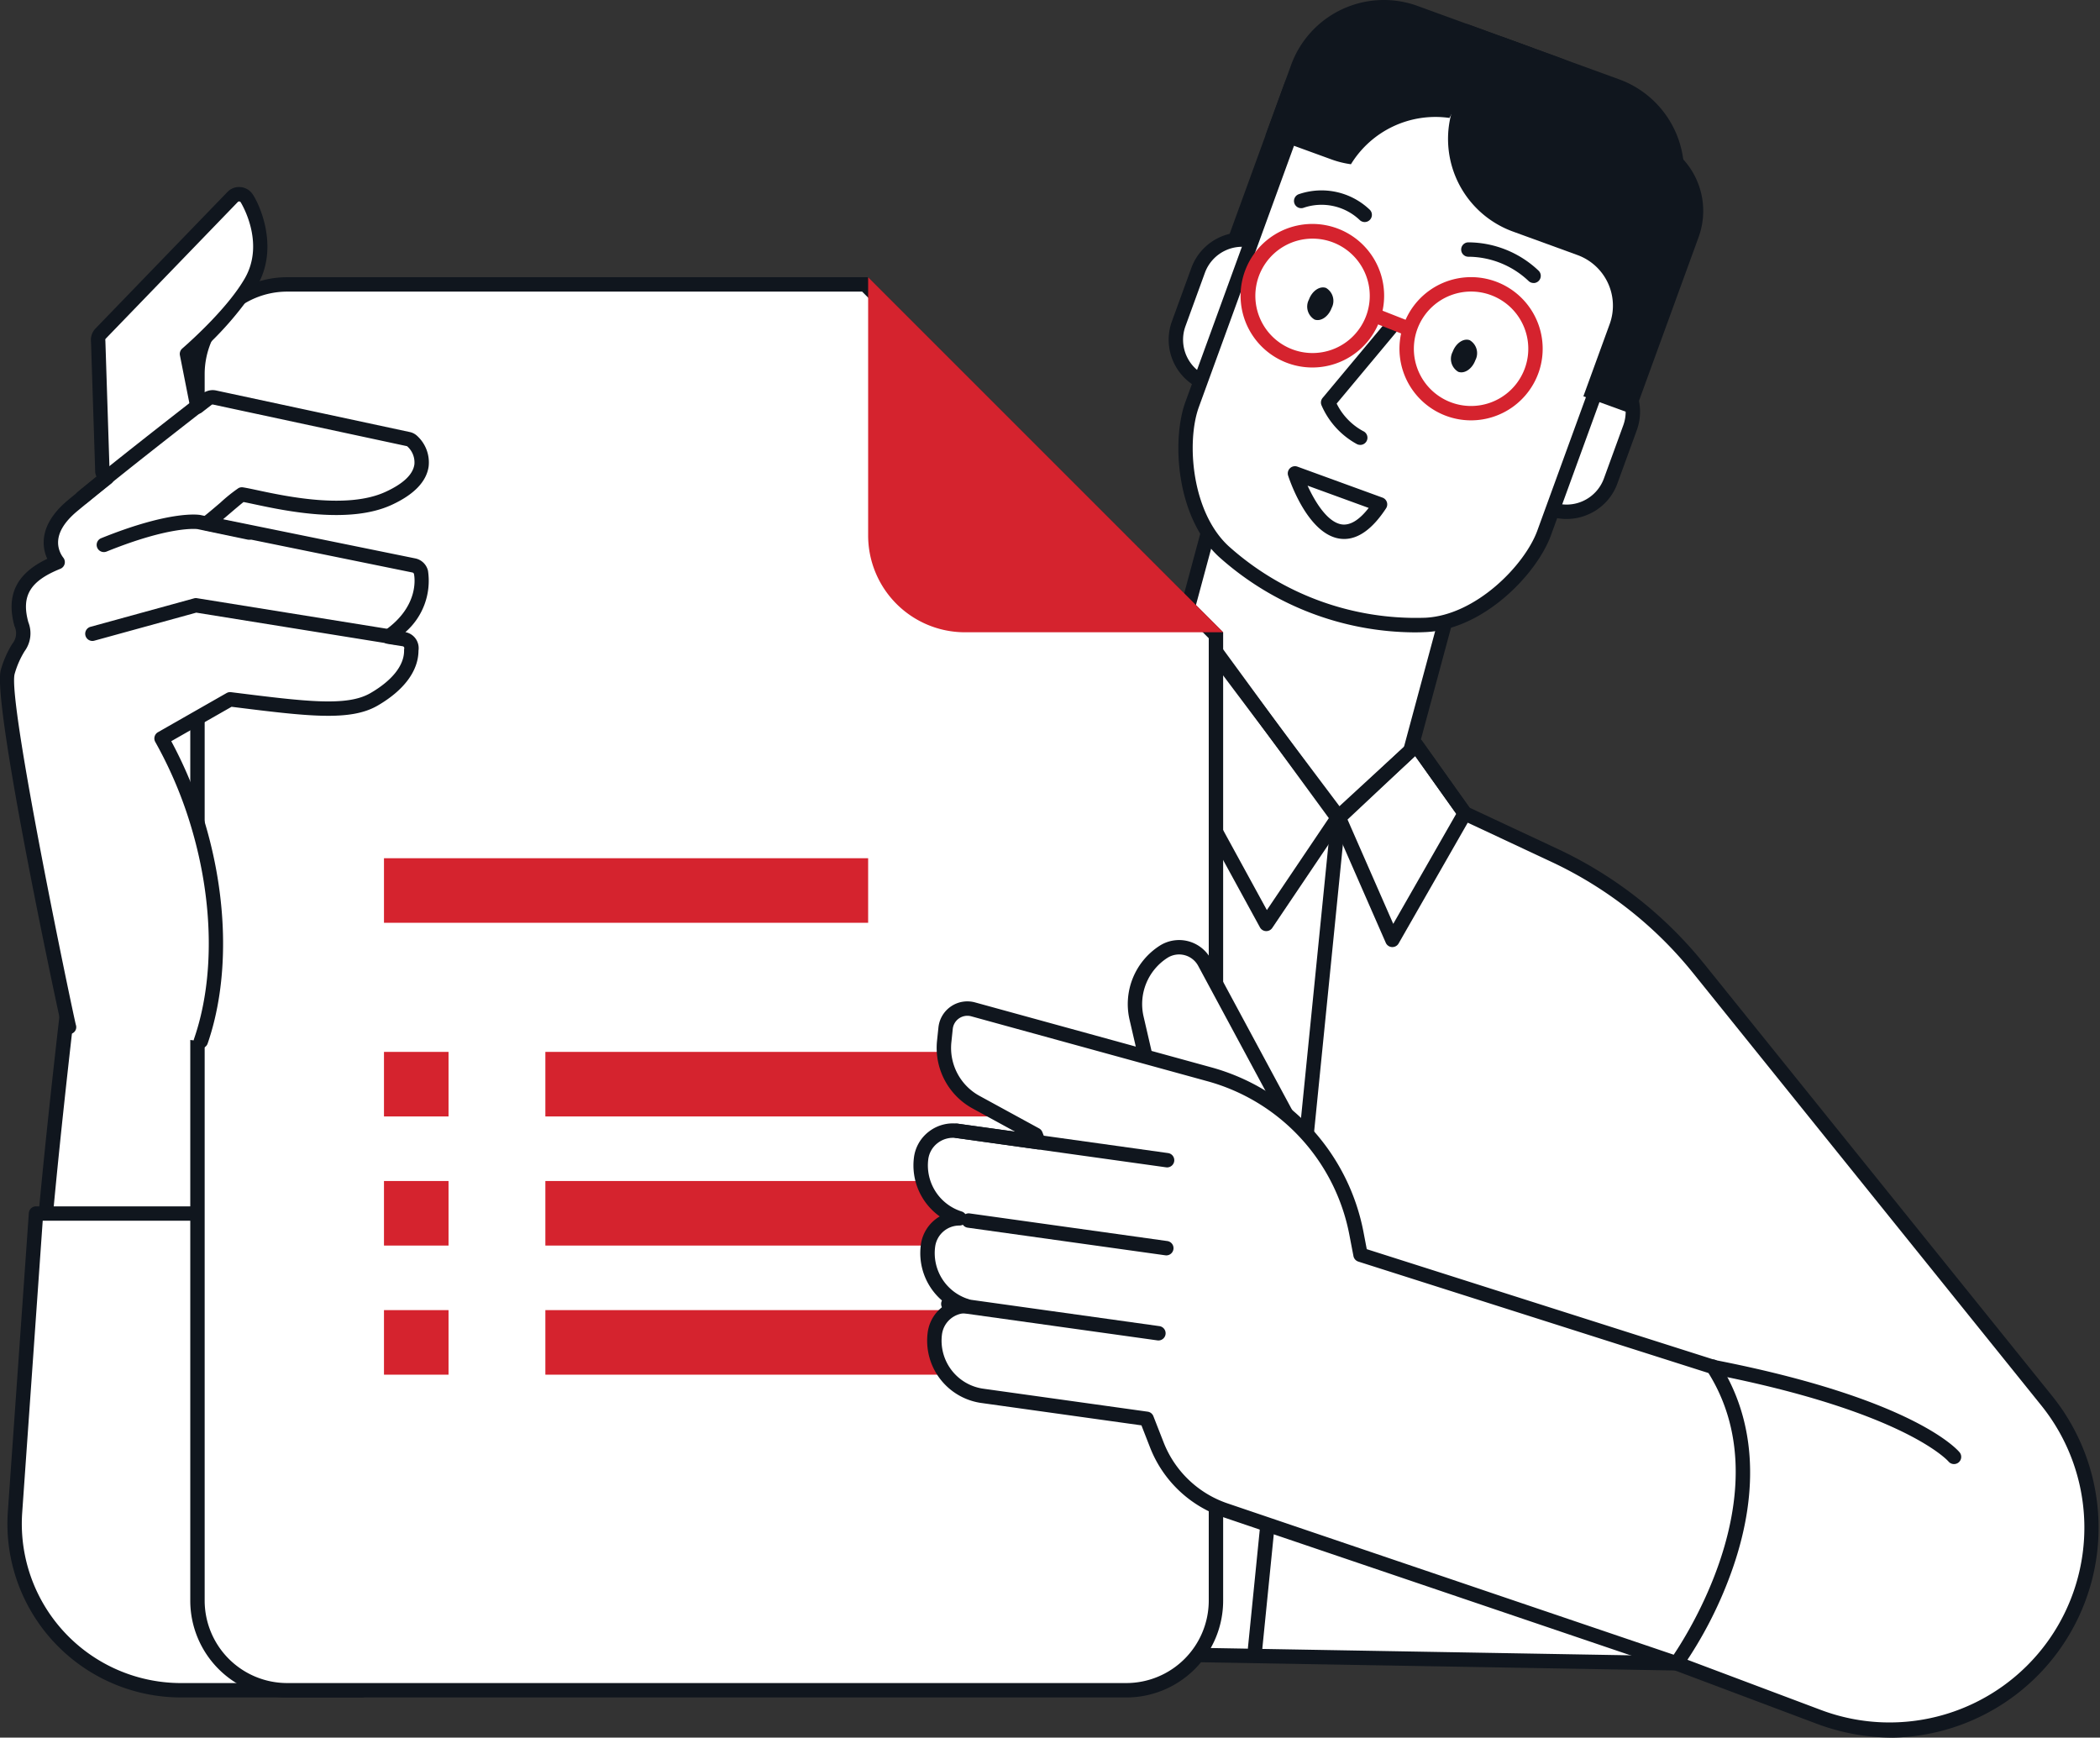
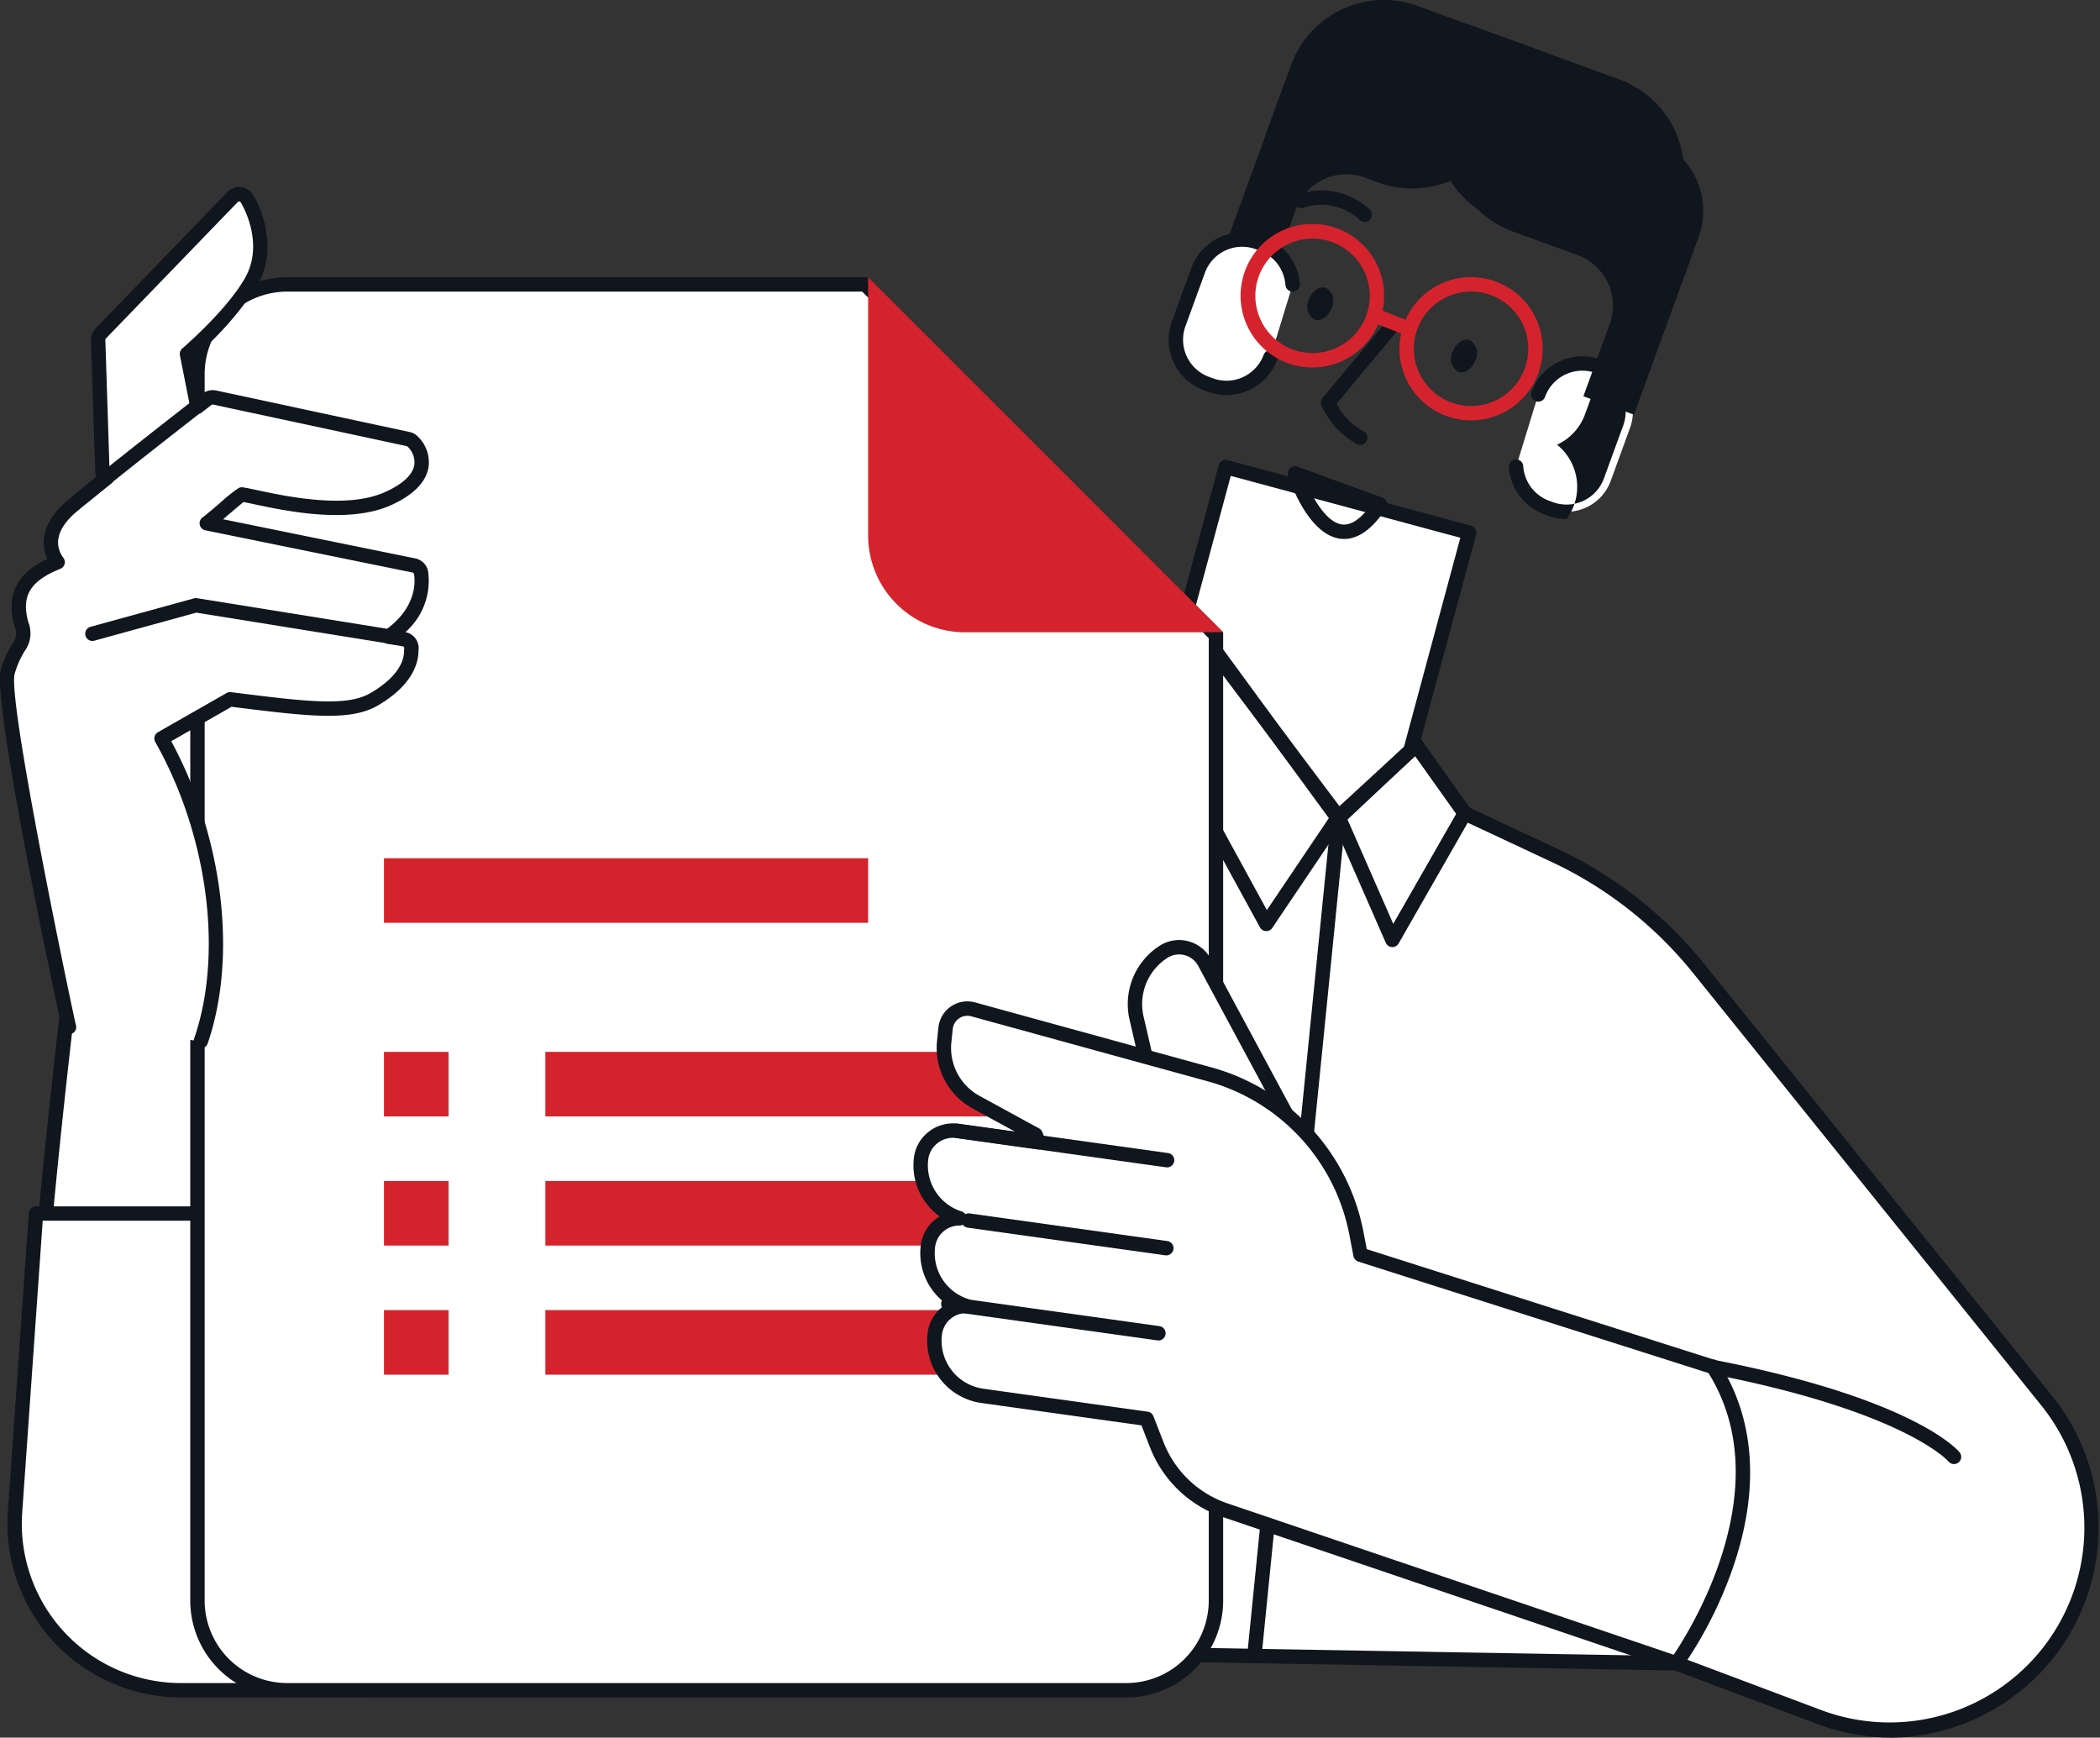
<svg xmlns="http://www.w3.org/2000/svg" width="213.594" height="176.732" viewBox="0 0 213.594 176.732">
  <rect x="0" y="0" width="213.594" height="176.732" fill="#333333" stroke="none" />
  <g id="Gruppe_15134" data-name="Gruppe 15134" transform="translate(0)">
    <g id="Gruppe_15101" data-name="Gruppe 15101" transform="translate(112.91 46.774)">
      <rect id="Rechteck_8065" data-name="Rechteck 8065" width="25.648" height="42.36" transform="translate(11.756 0.732) rotate(15.085)" fill="#fff" />
      <path id="Pfad_52815" data-name="Pfad 52815" d="M3827.357,250.853a.745.745,0,0,1-.191-.025l-24.764-6.674a.732.732,0,0,1-.517-.9l11.024-40.9a.732.732,0,0,1,.9-.517l24.763,6.674a.731.731,0,0,1,.516.9l-11.023,40.9A.733.733,0,0,1,3827.357,250.853Zm-23.868-7.923,23.351,6.293,10.642-39.486-23.349-6.294Z" transform="translate(-3801.86 -201.815)" fill="#10161e" />
    </g>
    <g id="Gruppe_15102" data-name="Gruppe 15102" transform="translate(73.043 62.565)">
      <path id="Pfad_52816" data-name="Pfad 52816" d="M3845.139,330.259l14.446,5.432c19.58,7.363,36.355-15.828,23.235-32.12l-35.459-44.032a41.029,41.029,0,0,0-14.571-11.431l-9.183-4.3-4.93-6.931-7.953,7.466-14.606-19.963-47.715,104.2Z" transform="translate(-3747.671 -223.652)" fill="#fff" />
      <path id="Pfad_52817" data-name="Pfad 52817" d="M3866.823,337.551a22.027,22.027,0,0,1-7.764-1.442l-14.328-5.387-96.609-1.679a.732.732,0,0,1-.652-1.037l47.715-104.2a.733.733,0,0,1,.592-.424.742.742,0,0,1,.665.3l14.118,19.3,7.348-6.9a.733.733,0,0,1,1.1.109l4.818,6.775,9.008,4.214a42.013,42.013,0,0,1,14.832,11.636l35.459,44.032a21.36,21.36,0,0,1-16.3,34.706ZM3749.266,327.6l95.618,1.661a.717.717,0,0,1,.244.048l14.446,5.431a19.815,19.815,0,0,0,22.407-30.976l-35.459-44.032a40.544,40.544,0,0,0-14.311-11.229l-9.183-4.3a.731.731,0,0,1-.286-.239l-4.444-6.248-7.34,6.891a.732.732,0,0,1-1.092-.1L3796,225.555Z" transform="translate(-3747.403 -223.384)" fill="#10161e" />
    </g>
    <g id="Gruppe_15103" data-name="Gruppe 15103" transform="translate(126.926 82.349)">
      <path id="Pfad_52818" data-name="Pfad 52818" d="M3821.738,336.446c-.024,0-.049,0-.074,0a.732.732,0,0,1-.655-.8l8.475-84.574a.732.732,0,1,1,1.457.146l-8.475,84.574A.732.732,0,0,1,3821.738,336.446Z" transform="translate(-3821.005 -250.409)" fill="#10161e" />
    </g>
    <g id="Gruppe_15104" data-name="Gruppe 15104" transform="translate(3.08 66.84)">
      <path id="Pfad_52819" data-name="Pfad 52819" d="M3694.558,326.083c-5.708-18.1-18.58-57.04-18.58-57.04l2.269-5.035c.113-64.523-20.162-16.786-20.162-16.786s-4.322,33.418-5.251,49.758Z" transform="translate(-3652.102 -229.492)" fill="#fff" />
      <path id="Pfad_52820" data-name="Pfad 52820" d="M3694.289,326.547a.731.731,0,0,1-.7-.512c-5.641-17.885-18.448-56.64-18.577-57.03a.733.733,0,0,1,.028-.531l2.206-4.892c.033-27.506-3.734-32.391-5.987-32.851-3.84-.785-9.825,9.613-12.73,16.417-.261,2.036-4.342,33.919-5.234,49.606a.732.732,0,0,1-1.462-.083c.92-16.179,5.213-49.476,5.256-49.81a.777.777,0,0,1,.052-.193c.813-1.914,8.116-18.677,14.411-17.372,1.784.364,7.214,1.474,7.157,34.444a.753.753,0,0,1-.064.3l-2.153,4.775c1.157,3.5,13.1,39.674,18.494,56.779a.732.732,0,0,1-.478.918A.72.72,0,0,1,3694.289,326.547Z" transform="translate(-3651.834 -229.224)" fill="#10161e" />
    </g>
    <g id="Gruppe_15105" data-name="Gruppe 15105" transform="translate(0.753 122.694)">
      <path id="Pfad_52821" data-name="Pfad 52821" d="M3684.943,355.008H3666.59a16.932,16.932,0,0,1-16.89-18.12l2.135-30.369h22.884Z" transform="translate(-3648.924 -305.787)" fill="#fff" />
      <path id="Pfad_52822" data-name="Pfad 52822" d="M3684.674,355.472h-18.352a17.665,17.665,0,0,1-17.621-18.9l2.135-30.369a.732.732,0,0,1,.731-.681h22.884a.733.733,0,0,1,.716.581l10.225,48.489a.732.732,0,0,1-.717.883Zm-32.426-48.489-2.087,29.689a16.2,16.2,0,0,0,16.161,17.336h17.451l-9.916-47.024Z" transform="translate(-3648.656 -305.519)" fill="#10161e" />
    </g>
    <g id="Gruppe_15116" data-name="Gruppe 15116" transform="translate(118.864 0)">
      <path id="Pfad_52823" data-name="Pfad 52823" d="M3846.2,143.012a9.988,9.988,0,0,0-9.44,1.384l-3.245-1.182a7.78,7.78,0,0,0-9.974,4.651l-6.577,18.058,5.144,1.873,2.676-7.346a5.477,5.477,0,0,1,7.016-3.269l3,1.092-4.753-1.731,3.144,1.145a10.037,10.037,0,0,0,12.872-6l2.806-7.7Z" transform="translate(-3811.859 -139.122)" fill="#10161e" />
      <g id="Gruppe_15106" data-name="Gruppe 15106" transform="translate(0 23.632)">
        <path id="Pfad_52824" data-name="Pfad 52824" d="M3820.616,183.164A4.761,4.761,0,0,1,3814.5,186l-.372-.135a4.758,4.758,0,0,1-2.846-6.1l1.979-5.434a4.764,4.764,0,0,1,6.1-2.838l.372.135a4.783,4.783,0,0,1,3.139,4.159Z" transform="translate(-3810.26 -170.472)" fill="#fff" />
        <path id="Pfad_52825" data-name="Pfad 52825" d="M3815.88,186.758a5.546,5.546,0,0,1-1.9-.338l-.37-.135a5.489,5.489,0,0,1-3.283-7.038l1.979-5.434a5.5,5.5,0,0,1,7.039-3.276l.371.135a5.521,5.521,0,0,1,3.618,4.8.732.732,0,0,1-1.46.1,4.057,4.057,0,0,0-2.658-3.523l-.372-.135a4.033,4.033,0,0,0-5.162,2.4l-1.979,5.434a4.026,4.026,0,0,0,2.409,5.161l.371.135a4.031,4.031,0,0,0,5.179-2.4.732.732,0,0,1,1.375.5,5.5,5.5,0,0,1-5.156,3.611Z" transform="translate(-3809.992 -170.204)" fill="#10161e" />
      </g>
      <path id="Pfad_52826" data-name="Pfad 52826" d="M3847.632,148.408l2.611-7.167,2.962,1.078,7.81,2.845,4.718,1.717a10.032,10.032,0,0,1,6,12.855l-2.615,7.18-2.974-1.083-7.807-2.843-4.717-1.718A10.036,10.036,0,0,1,3847.632,148.408Z" transform="translate(-3819.913 -138.812)" fill="#10161e" />
      <g id="Gruppe_15107" data-name="Gruppe 15107" transform="translate(34.607 36.236)">
        <path id="Pfad_52827" data-name="Pfad 52827" d="M3860.532,191.546a4.749,4.749,0,0,1,6.1-2.839l.375.136a4.768,4.768,0,0,1,2.856,6.1l-1.979,5.434a4.775,4.775,0,0,1-6.111,2.838l-.375-.137a4.77,4.77,0,0,1-3.131-4.148Z" transform="translate(-3857.532 -187.687)" fill="#fff" />
-         <path id="Pfad_52828" data-name="Pfad 52828" d="M3863.134,203.969a5.51,5.51,0,0,1-1.882-.334l-.375-.137a5.508,5.508,0,0,1-3.611-4.786.732.732,0,1,1,1.46-.1,4.046,4.046,0,0,0,2.652,3.512l.375.137a4.044,4.044,0,0,0,5.172-2.4l1.979-5.433a4.034,4.034,0,0,0-2.418-5.162l-.375-.137a4.029,4.029,0,0,0-5.16,2.4.732.732,0,1,1-1.375-.5,5.494,5.494,0,0,1,7.036-3.278l.375.137a5.5,5.5,0,0,1,3.293,7.038l-1.979,5.433a5.441,5.441,0,0,1-2.846,3.093A5.5,5.5,0,0,1,3863.134,203.969Z" transform="translate(-3857.265 -187.419)" fill="#10161e" />
+         <path id="Pfad_52828" data-name="Pfad 52828" d="M3863.134,203.969a5.51,5.51,0,0,1-1.882-.334l-.375-.137a5.508,5.508,0,0,1-3.611-4.786.732.732,0,1,1,1.46-.1,4.046,4.046,0,0,0,2.652,3.512l.375.137a4.044,4.044,0,0,0,5.172-2.4l1.979-5.433a4.034,4.034,0,0,0-2.418-5.162l-.375-.137a4.029,4.029,0,0,0-5.16,2.4.732.732,0,1,1-1.375-.5,5.494,5.494,0,0,1,7.036-3.278l.375.137l-1.979,5.433a5.441,5.441,0,0,1-2.846,3.093A5.5,5.5,0,0,1,3863.134,203.969Z" transform="translate(-3857.265 -187.419)" fill="#10161e" />
      </g>
      <g id="Gruppe_15108" data-name="Gruppe 15108" transform="translate(0.989 3.954)">
-         <path id="Pfad_52829" data-name="Pfad 52829" d="M3848.8,193.873c-1.375,3.736-6.563,9.054-12.035,9.325a29.108,29.108,0,0,1-20.554-7.486c-4.032-3.733-4.556-11.127-3.223-14.881l11.633-31.941c1.356-3.783,6.278-5.583,10.952-3.983l19.04,6.934c4.616,1.779,7.231,6.328,5.82,10.09Z" transform="translate(-3811.607 -143.591)" fill="#fff" />
-         <path id="Pfad_52830" data-name="Pfad 52830" d="M3835.358,203.686a30,30,0,0,1-19.908-7.7c-4.352-4.029-4.783-11.819-3.418-15.666l11.635-31.946c1.495-4.168,6.824-6.153,11.878-4.425l19.052,6.939c5.014,1.931,7.815,6.88,6.255,11.035l-11.63,31.933v0c-1.4,3.819-6.731,9.507-12.687,9.8C3836.143,203.677,3835.75,203.686,3835.358,203.686Zm-3.541-58.905c-3.116,0-5.857,1.532-6.774,4.089l-11.633,31.943c-1.258,3.544-.715,10.625,3.032,14.094a28.508,28.508,0,0,0,20.025,7.291c5.126-.253,10.084-5.322,11.38-8.845l11.632-31.938c1.28-3.413-1.142-7.517-5.4-9.156l-19.027-6.93A10,10,0,0,0,3831.817,144.781Zm16.716,48.825h0Z" transform="translate(-3811.342 -143.323)" fill="#10161e" />
-       </g>
+         </g>
      <path id="Pfad_52831" data-name="Pfad 52831" d="M3860.062,144.843a10.032,10.032,0,0,1,6.354,7.136l3.239,1.179a7.781,7.781,0,0,1,4.641,9.974l-6.577,18.058-5.141-1.872,2.675-7.346a5.479,5.479,0,0,0-3.274-7.017l-.055-.02,1.816.661-8.332-3.034a10.022,10.022,0,0,1-5.984-12.869l2.805-7.7Z" transform="translate(-3820.393 -139.013)" fill="#10161e" />
      <path id="Pfad_52832" data-name="Pfad 52832" d="M3842.151,149.918a10.885,10.885,0,0,0,.844-1.788l2.61-7.167-2.968-1.081-3.7-1.347a10.036,10.036,0,0,0-12.877,5.979l-2.615,7.18,1.971.718,1,.363,3.715,1.353a9.593,9.593,0,0,0,2.009.5A10.077,10.077,0,0,1,3842.151,149.918Z" transform="translate(-3813.597 -137.923)" fill="#10161e" />
      <g id="Gruppe_15109" data-name="Gruppe 15109" transform="translate(12.118 47.417)">
        <path id="Pfad_52833" data-name="Pfad 52833" d="M3832.281,210.094a3.16,3.16,0,0,1-.415-.027c-3.241-.431-5.086-5.8-5.286-6.414a.732.732,0,0,1,.947-.915l8.651,3.151a.732.732,0,0,1,.362,1.089C3835.182,209.048,3833.751,210.094,3832.281,210.094Zm-3.723-5.422c.756,1.652,2.035,3.749,3.5,3.944.846.109,1.762-.452,2.716-1.679Z" transform="translate(-3826.544 -202.693)" fill="#10161e" />
      </g>
      <g id="Gruppe_15110" data-name="Gruppe 15110" transform="translate(29.751 24.645)">
-         <path id="Pfad_52834" data-name="Pfad 52834" d="M3858,175.725a.731.731,0,0,1-.507-.2,8.965,8.965,0,0,0-6.127-2.47.732.732,0,0,1,0-1.464h0a10.446,10.446,0,0,1,7.138,2.878.732.732,0,0,1-.507,1.261Z" transform="translate(-3850.631 -171.587)" fill="#10161e" />
-       </g>
+         </g>
      <g id="Gruppe_15111" data-name="Gruppe 15111" transform="translate(12.75 19.362)">
        <path id="Pfad_52835" data-name="Pfad 52835" d="M3834.6,167.592a.731.731,0,0,1-.476-.176,5.641,5.641,0,0,0-5.758-1.269.732.732,0,0,1-.449-1.394,7.1,7.1,0,0,1,7.16,1.551.732.732,0,0,1-.477,1.288Z" transform="translate(-3827.409 -164.37)" fill="#10161e" />
      </g>
      <path id="Pfad_52836" data-name="Pfad 52836" d="M3849.4,186.354a1.532,1.532,0,0,0,.571,2.028c.639.233,1.419-.3,1.742-1.185a1.531,1.531,0,0,0-.571-2.028C3850.508,184.936,3849.728,185.467,3849.4,186.354Z" transform="translate(-3820.514 -150.566)" fill="#10161e" />
      <path id="Pfad_52837" data-name="Pfad 52837" d="M3829.432,179.094a1.531,1.531,0,0,0,.571,2.028c.639.233,1.419-.3,1.742-1.186a1.531,1.531,0,0,0-.571-2.028C3830.535,177.676,3829.755,178.207,3829.432,179.094Z" transform="translate(-3815.163 -148.621)" fill="#10161e" />
      <g id="Gruppe_15112" data-name="Gruppe 15112" transform="translate(7.354 22.807)">
        <path id="Pfad_52838" data-name="Pfad 52838" d="M3827.318,183.647a7.3,7.3,0,1,1,2.639-.5A7.275,7.275,0,0,1,3827.318,183.647Zm.011-13.106a5.818,5.818,0,1,0,2.337.493A5.827,5.827,0,0,0,3827.329,170.541Z" transform="translate(-3820.038 -169.077)" fill="#d5232e" />
      </g>
      <g id="Gruppe_15113" data-name="Gruppe 15113" transform="translate(15.492 32.184)">
        <path id="Pfad_52839" data-name="Pfad 52839" d="M3835.14,194.95a.742.742,0,0,1-.306-.067,8.181,8.181,0,0,1-3.626-3.964.733.733,0,0,1,.115-.748l6.695-8.023a.732.732,0,1,1,1.124.939l-6.392,7.661a6.4,6.4,0,0,0,2.7,2.805.732.732,0,0,1-.306,1.4Z" transform="translate(-3831.153 -181.885)" fill="#10161e" />
      </g>
      <g id="Gruppe_15114" data-name="Gruppe 15114" transform="translate(23.477 28.186)">
        <path id="Pfad_52840" data-name="Pfad 52840" d="M3849.339,190.991a7.283,7.283,0,1,1,6.915-4.979h0A7.3,7.3,0,0,1,3849.339,190.991Zm.011-13.1a5.819,5.819,0,1,0,5.515,7.66h0a5.818,5.818,0,0,0-5.515-7.66Z" transform="translate(-3842.061 -176.423)" fill="#d5232e" />
      </g>
      <g id="Gruppe_15115" data-name="Gruppe 15115" transform="translate(20.569 31.476)">
        <path id="Pfad_52841" data-name="Pfad 52841" d="M3841.7,183.515a.736.736,0,0,1-.268-.051l-2.881-1.133a.732.732,0,1,1,.537-1.362l2.88,1.133a.732.732,0,0,1-.269,1.414Z" transform="translate(-3838.088 -180.918)" fill="#d5232e" />
      </g>
    </g>
    <g id="Gruppe_15117" data-name="Gruppe 15117" transform="translate(112.921 60.761)">
      <path id="Pfad_52842" data-name="Pfad 52842" d="M3817.748,254.862h-.033a.732.732,0,0,1-.609-.381l-15.14-27.693a.732.732,0,0,1,.2-.933l6.257-4.783a.721.721,0,0,1,.544-.143.734.734,0,0,1,.486.285l16.222,21.587a.731.731,0,0,1,.022.848l-7.339,10.89A.732.732,0,0,1,3817.748,254.862Zm-14.2-28.225,14.262,26.086,6.376-9.461-15.466-20.579Z" transform="translate(-3801.875 -220.921)" fill="#10161e" />
    </g>
    <g id="Gruppe_15118" data-name="Gruppe 15118" transform="translate(135.402 75.061)">
      <path id="Pfad_52843" data-name="Pfad 52843" d="M3838.8,261.718h-.039a.733.733,0,0,1-.632-.437l-5.482-12.513a.732.732,0,0,1,.175-.832l7.917-7.286a.722.722,0,0,1,.572-.19.735.735,0,0,1,.521.3l4.93,6.931a.735.735,0,0,1,.039.788l-7.364,12.869A.734.734,0,0,1,3838.8,261.718Zm-4.6-13.061,4.689,10.7,6.409-11.2-4.177-5.873Z" transform="translate(-3832.582 -240.453)" fill="#10161e" />
    </g>
    <g id="Gruppe_15119" data-name="Gruppe 15119" transform="translate(91.665 113.083)">
      <path id="Pfad_52844" data-name="Pfad 52844" d="M3772.839,292.391" transform="translate(-3772.839 -292.391)" fill="none" stroke="#10161e" stroke-linecap="round" stroke-linejoin="round" stroke-width="2" />
    </g>
    <g id="Gruppe_15121" data-name="Gruppe 15121" transform="translate(19.357 28.196)">
      <g id="Gruppe_15120" data-name="Gruppe 15120">
        <path id="Pfad_52845" data-name="Pfad 52845" d="M3684.185,320.424a9.128,9.128,0,0,1-9.117-9.117V186.554a9.128,9.128,0,0,1,9.117-9.117h58.79l35.684,35.684v98.187a9.128,9.128,0,0,1-9.117,9.117Z" transform="translate(-3674.336 -176.705)" fill="#fff" />
        <path id="Pfad_52846" data-name="Pfad 52846" d="M3742.4,177.9l35.255,35.255v97.883a8.394,8.394,0,0,1-8.385,8.385h-85.357a8.394,8.394,0,0,1-8.385-8.385V186.286a8.394,8.394,0,0,1,8.385-8.385Zm.606-1.464h-59.093a9.85,9.85,0,0,0-9.849,9.849V311.039a9.85,9.85,0,0,0,9.849,9.849h85.357a9.849,9.849,0,0,0,9.849-9.849V212.55l-36.113-36.113Z" transform="translate(-3674.068 -176.437)" fill="#10161e" />
      </g>
      <path id="Pfad_52847" data-name="Pfad 52847" d="M3768.242,176.437V202.7a9.85,9.85,0,0,0,9.849,9.849h26.264Z" transform="translate(-3699.299 -176.437)" fill="#d5232e" />
      <rect id="Rechteck_8066" data-name="Rechteck 8066" width="49.245" height="6.566" transform="translate(36.113 78.791)" fill="#d5232e" />
      <rect id="Rechteck_8067" data-name="Rechteck 8067" width="49.245" height="6.566" transform="translate(36.113 91.923)" fill="#d5232e" />
      <rect id="Rechteck_8068" data-name="Rechteck 8068" width="49.245" height="6.566" transform="translate(36.113 105.055)" fill="#d5232e" />
      <rect id="Rechteck_8069" data-name="Rechteck 8069" width="6.566" height="6.566" transform="translate(19.698 78.791)" fill="#d5232e" />
      <rect id="Rechteck_8070" data-name="Rechteck 8070" width="6.566" height="6.566" transform="translate(19.698 91.923)" fill="#d5232e" />
      <rect id="Rechteck_8071" data-name="Rechteck 8071" width="6.566" height="6.566" transform="translate(19.698 105.055)" fill="#d5232e" />
      <rect id="Rechteck_8072" data-name="Rechteck 8072" width="49.245" height="6.566" transform="translate(19.698 59.094)" fill="#d5232e" />
    </g>
    <g id="Gruppe_15128" data-name="Gruppe 15128" transform="translate(92.907 95.614)">
      <g id="Gruppe_15122" data-name="Gruppe 15122" transform="translate(21.8)">
        <path id="Pfad_52848" data-name="Pfad 52848" d="M3822.141,289.183l-9.75-18.112a2.938,2.938,0,0,0-4.17-1.082h0a6.3,6.3,0,0,0-2.745,6.733l1.646,7.115Z" transform="translate(-3804.581 -268.795)" fill="#fff" />
        <path id="Pfad_52849" data-name="Pfad 52849" d="M3821.874,289.648a.735.735,0,0,1-.246-.042l-15.021-5.346a.73.73,0,0,1-.467-.525l-1.646-7.115a7.051,7.051,0,0,1,3.064-7.516,3.669,3.669,0,0,1,5.208,1.352l9.751,18.112a.731.731,0,0,1-.645,1.078Zm-14.4-6.633,12.852,4.574-8.849-16.438a2.206,2.206,0,0,0-3.131-.813,5.585,5.585,0,0,0-2.427,5.952Z" transform="translate(-3804.314 -268.528)" fill="#10161e" />
      </g>
      <g id="Gruppe_15127" data-name="Gruppe 15127" transform="translate(0 6.238)">
        <g id="Gruppe_15123" data-name="Gruppe 15123">
          <path id="Pfad_52850" data-name="Pfad 52850" d="M3804.821,284.711l-23.947-6.581a2.224,2.224,0,0,0-2.8,1.912l-.141,1.335a6.309,6.309,0,0,0,3.254,6.2l6.046,3.3.3.767-8.248-1.153a3.267,3.267,0,0,0-3.7,2.8,5.646,5.646,0,0,0,3.9,6.087,3.205,3.205,0,0,0-3.2,2.756,5.647,5.647,0,0,0,3.9,6.16,3.2,3.2,0,0,0-3.2,2.755,5.657,5.657,0,0,0,4.82,6.386l16.716,2.336,1.032,2.642a11.424,11.424,0,0,0,6.97,6.661l45.888,15.563s12.328-16.775,3.723-30.138c-.046-.072-.162-.052-.244-.078l-35.615-11.335-.4-2.083A20.989,20.989,0,0,0,3804.821,284.711Z" transform="translate(-3774.803 -277.317)" fill="#fff" />
          <path id="Pfad_52851" data-name="Pfad 52851" d="M3852.141,345.1a.727.727,0,0,1-.235-.039L3806.018,329.5a12.133,12.133,0,0,1-7.418-7.088l-.875-2.243-16.292-2.277a6.4,6.4,0,0,1-5.443-7.212,3.929,3.929,0,0,1,1.916-2.845,6.356,6.356,0,0,1-2.612-6.071,3.935,3.935,0,0,1,1.917-2.846,6.371,6.371,0,0,1-2.625-5.988,3.936,3.936,0,0,1,1.528-2.646,3.994,3.994,0,0,1,3-.789l5.756.8-4.3-2.347a7.023,7.023,0,0,1-3.632-6.921l.14-1.335a2.957,2.957,0,0,1,3.725-2.541l23.947,6.582a21.581,21.581,0,0,1,15.577,16.859l.317,1.656,35.2,11.2h0a.823.823,0,0,1,.636.378c3.644,5.66,4.142,12.822,1.442,20.714a41.746,41.746,0,0,1-5.191,10.254A.732.732,0,0,1,3852.141,345.1ZM3779.9,308.758a2.482,2.482,0,0,0-2.457,2.124,4.932,4.932,0,0,0,4.2,5.559l16.716,2.336a.732.732,0,0,1,.581.458l1.032,2.641a10.663,10.663,0,0,0,6.524,6.234l45.365,15.387c1.8-2.677,10.756-17.079,3.536-28.651l-35.607-11.332a.734.734,0,0,1-.5-.56l-.4-2.083a20.125,20.125,0,0,0-14.527-15.723h0l-23.947-6.583a1.494,1.494,0,0,0-1.881,1.283l-.14,1.335a5.562,5.562,0,0,0,2.876,5.483l6.045,3.3a.73.73,0,0,1,.331.376l.3.767a.732.732,0,0,1-.783.991l-8.248-1.152a2.551,2.551,0,0,0-1.909.5,2.478,2.478,0,0,0-.964,1.668,4.914,4.914,0,0,0,3.4,5.3.732.732,0,0,1-.221,1.43h-.017a2.482,2.482,0,0,0-2.457,2.124,4.9,4.9,0,0,0,3.391,5.361.734.734,0,0,1,.5.812.7.7,0,0,1-.728.619Zm75.746,6.14h0Z" transform="translate(-3774.535 -277.049)" fill="#10161e" />
        </g>
        <g id="Gruppe_15124" data-name="Gruppe 15124" transform="translate(4.875 21.554)">
          <path id="Pfad_52852" data-name="Pfad 52852" d="M3802.042,310.768a.817.817,0,0,1-.1-.007l-20.115-2.812a.732.732,0,0,1,.2-1.45l20.115,2.812a.732.732,0,0,1-.1,1.457Z" transform="translate(-3781.195 -306.491)" fill="#10161e" />
        </g>
        <g id="Gruppe_15125" data-name="Gruppe 15125" transform="translate(3.683 12.43)">
          <path id="Pfad_52853" data-name="Pfad 52853" d="M3801.677,298.48a.688.688,0,0,1-.1-.007l-21.376-2.988a.732.732,0,0,1,.2-1.45l21.375,2.988a.732.732,0,0,1-.1,1.458Z" transform="translate(-3779.567 -294.028)" fill="#10161e" />
        </g>
        <g id="Gruppe_15126" data-name="Gruppe 15126" transform="translate(2.801 30.031)">
          <path id="Pfad_52854" data-name="Pfad 52854" d="M3800.472,322.524a.7.7,0,0,1-.1-.007l-21.376-2.988a.732.732,0,0,1,.2-1.45l21.376,2.988a.732.732,0,0,1-.1,1.458Z" transform="translate(-3778.362 -318.071)" fill="#10161e" />
        </g>
      </g>
    </g>
    <g id="Gruppe_15129" data-name="Gruppe 15129" transform="translate(0 19.019)">
      <path id="Pfad_52855" data-name="Pfad 52855" d="M3668.321,251.048c2.042-5.906,2.134-13.735-.209-21.746a43.062,43.062,0,0,0-3.789-9.045l6.973-3.979c7.753.971,12.031,1.515,14.637.006,4.134-2.395,3.763-4.873,3.8-5.032a.921.921,0,0,0-.76-1.092l-1.567-.253c4.088-2.838,3.348-6.373,3.31-6.54a.928.928,0,0,0-.713-.7l-21.076-4.3c.931-.7,3.2-2.741,3.571-2.931,2,.3,10.026,2.66,14.931.4,2.035-.939,3.158-2.064,3.341-3.348a2.9,2.9,0,0,0-.951-2.476.833.833,0,0,0-.412-.207l-19.685-4.223a.933.933,0,0,0-.759.172c-.018.015-.384.3-.984.764l-1.062-5.369c1.223-1.069,4.778-4.308,6.513-7.316,2.294-3.977-.282-8.309-.472-8.559a.918.918,0,0,0-.682-.367.927.927,0,0,0-.72.281l-13.421,13.888a.925.925,0,0,0-.25.782l.426,13.253a.926.926,0,0,0,.349.592,1.039,1.039,0,0,0,.107.053c-1.3,1.035-2.507,2.014-3.465,2.81-1.561,1.3-2.308,2.635-2.221,3.98a3.333,3.333,0,0,0,.682,1.783l-.048.018c-3.387,1.366-4.475,3.246-3.639,6.283a2.369,2.369,0,0,1-.309,2.392,9.875,9.875,0,0,0-1.079,2.46c-.871,3.045,6.152,35.907,6.219,36.092Z" transform="translate(-3647.891 -164.17)" fill="#fff" />
      <path id="Pfad_52856" data-name="Pfad 52856" d="M3668.059,251.511a.733.733,0,0,1-.693-.972c2.07-5.983,1.99-13.748-.219-21.3a42.278,42.278,0,0,0-3.724-8.891.731.731,0,0,1,.275-.995l6.973-3.979a.731.731,0,0,1,.454-.091l.1.013c7.541.944,11.695,1.465,14.075.085,2.212-1.281,3.43-2.813,3.428-4.314a1.07,1.07,0,0,1,.017-.231.191.191,0,0,0-.032-.144.2.2,0,0,0-.125-.078l-1.57-.252a.733.733,0,0,1-.3-1.324c3.693-2.564,3.044-5.647,3.015-5.777a.2.2,0,0,0-.151-.148l-21.07-4.294a.732.732,0,0,1-.293-1.3c.418-.313,1.133-.921,1.823-1.51a16.157,16.157,0,0,1,1.85-1.485.739.739,0,0,1,.444-.074c.34.051.849.158,1.483.294,2.973.634,9.159,1.952,13.033.16,1.8-.827,2.779-1.764,2.924-2.786a2.179,2.179,0,0,0-.707-1.82.137.137,0,0,0-.09-.045l-19.681-4.223a.191.191,0,0,0-.158.036l-.983.763a.732.732,0,0,1-1.167-.436l-1.062-5.369a.732.732,0,0,1,.237-.693c1.063-.929,4.663-4.189,6.36-7.131,2.125-3.682-.4-7.721-.427-7.759a.187.187,0,0,0-.135-.069.2.2,0,0,0-.149.058l-13.423,13.889a.193.193,0,0,0-.052.162.763.763,0,0,1,.008.088l.425,13.193a.171.171,0,0,0,.033.064c.021.01.041.02.061.032a.732.732,0,0,1,.088,1.2c-1.292,1.032-2.5,2.007-3.455,2.8-1.371,1.138-2.03,2.272-1.958,3.37a2.573,2.573,0,0,0,.539,1.394.731.731,0,0,1-.317,1.115c-3.088,1.245-3.987,2.761-3.253,5.428a3.066,3.066,0,0,1-.379,2.95,9.1,9.1,0,0,0-1.01,2.3c-.765,2.671,5.883,34.347,6.222,35.7a.705.705,0,0,1-.45.908.759.759,0,0,1-.946-.469c-.094-.258-7.19-33.206-6.235-36.543a10.626,10.626,0,0,1,1.148-2.624,1.693,1.693,0,0,0,.237-1.831c-.867-3.155.2-5.343,3.341-6.837a3.861,3.861,0,0,1-.359-1.395c-.1-1.592.732-3.137,2.484-4.591.814-.676,1.81-1.482,2.885-2.344a1.663,1.663,0,0,1-.13-.436.821.821,0,0,1-.008-.088l-.425-13.216a1.667,1.667,0,0,1,.452-1.35l13.423-13.89a1.617,1.617,0,0,1,1.289-.5,1.649,1.649,0,0,1,1.226.659c.55.725,2.87,5.287.519,9.363a34.133,34.133,0,0,1-6.347,7.221l.75,3.793.042-.032a1.664,1.664,0,0,1,1.362-.316l19.69,4.225a1.556,1.556,0,0,1,.754.384,3.651,3.651,0,0,1,1.181,3.118c-.22,1.545-1.485,2.861-3.76,3.909-4.317,1.993-10.824.608-13.952-.059-.442-.094-.818-.175-1.114-.23-.311.243-.931.772-1.409,1.179-.224.192-.452.386-.674.572l19.563,3.986a1.672,1.672,0,0,1,1.28,1.256,6.923,6.923,0,0,1-2.3,6.24,1.654,1.654,0,0,1,1.051.674,1.679,1.679,0,0,1,.282,1.212c-.012,2.07-1.488,4.04-4.158,5.587-2.791,1.617-7.084,1.092-14.853.119l-6.135,3.5a43.973,43.973,0,0,1,3.5,8.562c2.291,7.838,2.363,15.926.2,22.191A.733.733,0,0,1,3668.059,251.511Z" transform="translate(-3647.628 -163.902)" fill="#10161e" />
    </g>
    <g id="Gruppe_15130" data-name="Gruppe 15130" transform="translate(8.691 60.831)">
      <path id="Pfad_52857" data-name="Pfad 52857" d="M3690.941,225.733a.78.78,0,0,1-.116-.009l-20.052-3.228-10.347,2.846a.732.732,0,1,1-.387-1.411l10.5-2.887a.7.7,0,0,1,.31-.017l20.208,3.252a.732.732,0,0,1-.116,1.455Z" transform="translate(-3659.5 -221.016)" fill="#10161e" />
    </g>
    <g id="Gruppe_15131" data-name="Gruppe 15131" transform="translate(9.831 52.335)">
-       <path id="Pfad_52858" data-name="Pfad 52858" d="M3661.79,213.227a.732.732,0,0,1-.274-1.411c7.131-2.88,9.975-2.381,10.093-2.36l5.092,1.068a.732.732,0,0,1-.3,1.433l-5.08-1.065s-2.63-.394-9.256,2.283A.738.738,0,0,1,3661.79,213.227Z" transform="translate(-3661.057 -209.411)" fill="#10161e" />
-     </g>
+       </g>
    <g id="Gruppe_15132" data-name="Gruppe 15132" transform="translate(7.663 39.893)">
      <path id="Pfad_52859" data-name="Pfad 52859" d="M3658.827,203.835a.732.732,0,0,1-.468-1.3c3.432-2.851,9.938-7.921,12.575-9.969a.732.732,0,1,1,.9,1.157c-2.632,2.043-9.123,7.1-12.538,9.939A.727.727,0,0,1,3658.827,203.835Z" transform="translate(-3658.095 -192.416)" fill="#10161e" />
    </g>
    <g id="Gruppe_15133" data-name="Gruppe 15133" transform="translate(173.504 138.301)">
      <path id="Pfad_52860" data-name="Pfad 52860" d="M3910.137,336.983s-4.219-5.193-24.509-9.144Z" transform="translate(-3884.896 -327.106)" fill="#fff" />
      <path id="Pfad_52861" data-name="Pfad 52861" d="M3909.869,337.447a.731.731,0,0,1-.564-.266c-.063-.073-4.506-5.078-24.084-8.892a.732.732,0,1,1,.279-1.436c20.317,3.955,24.758,9.18,24.938,9.4a.731.731,0,0,1-.568,1.193Z" transform="translate(-3884.628 -326.838)" fill="#10161e" />
    </g>
  </g>
</svg>